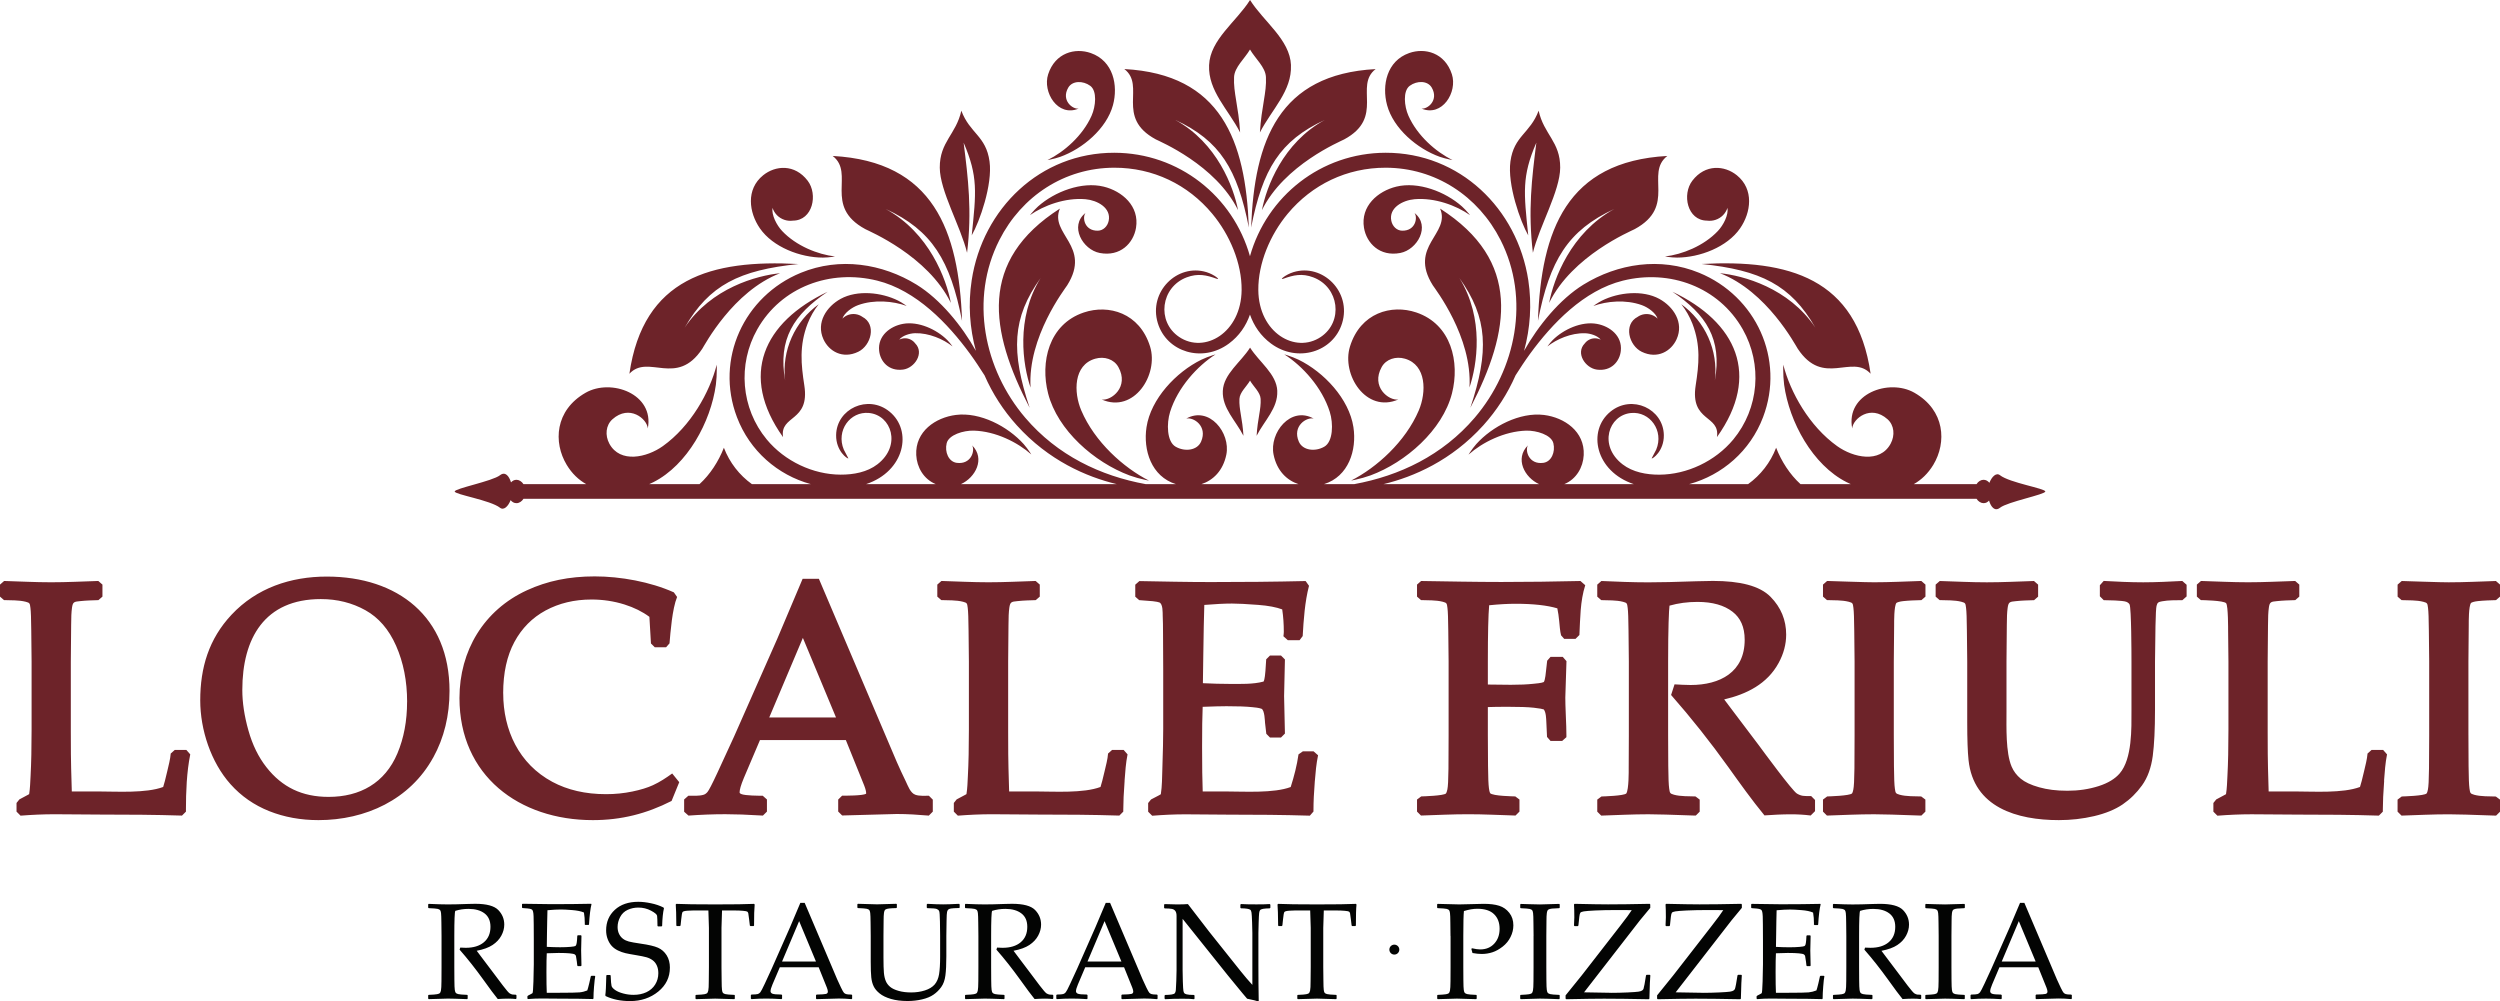
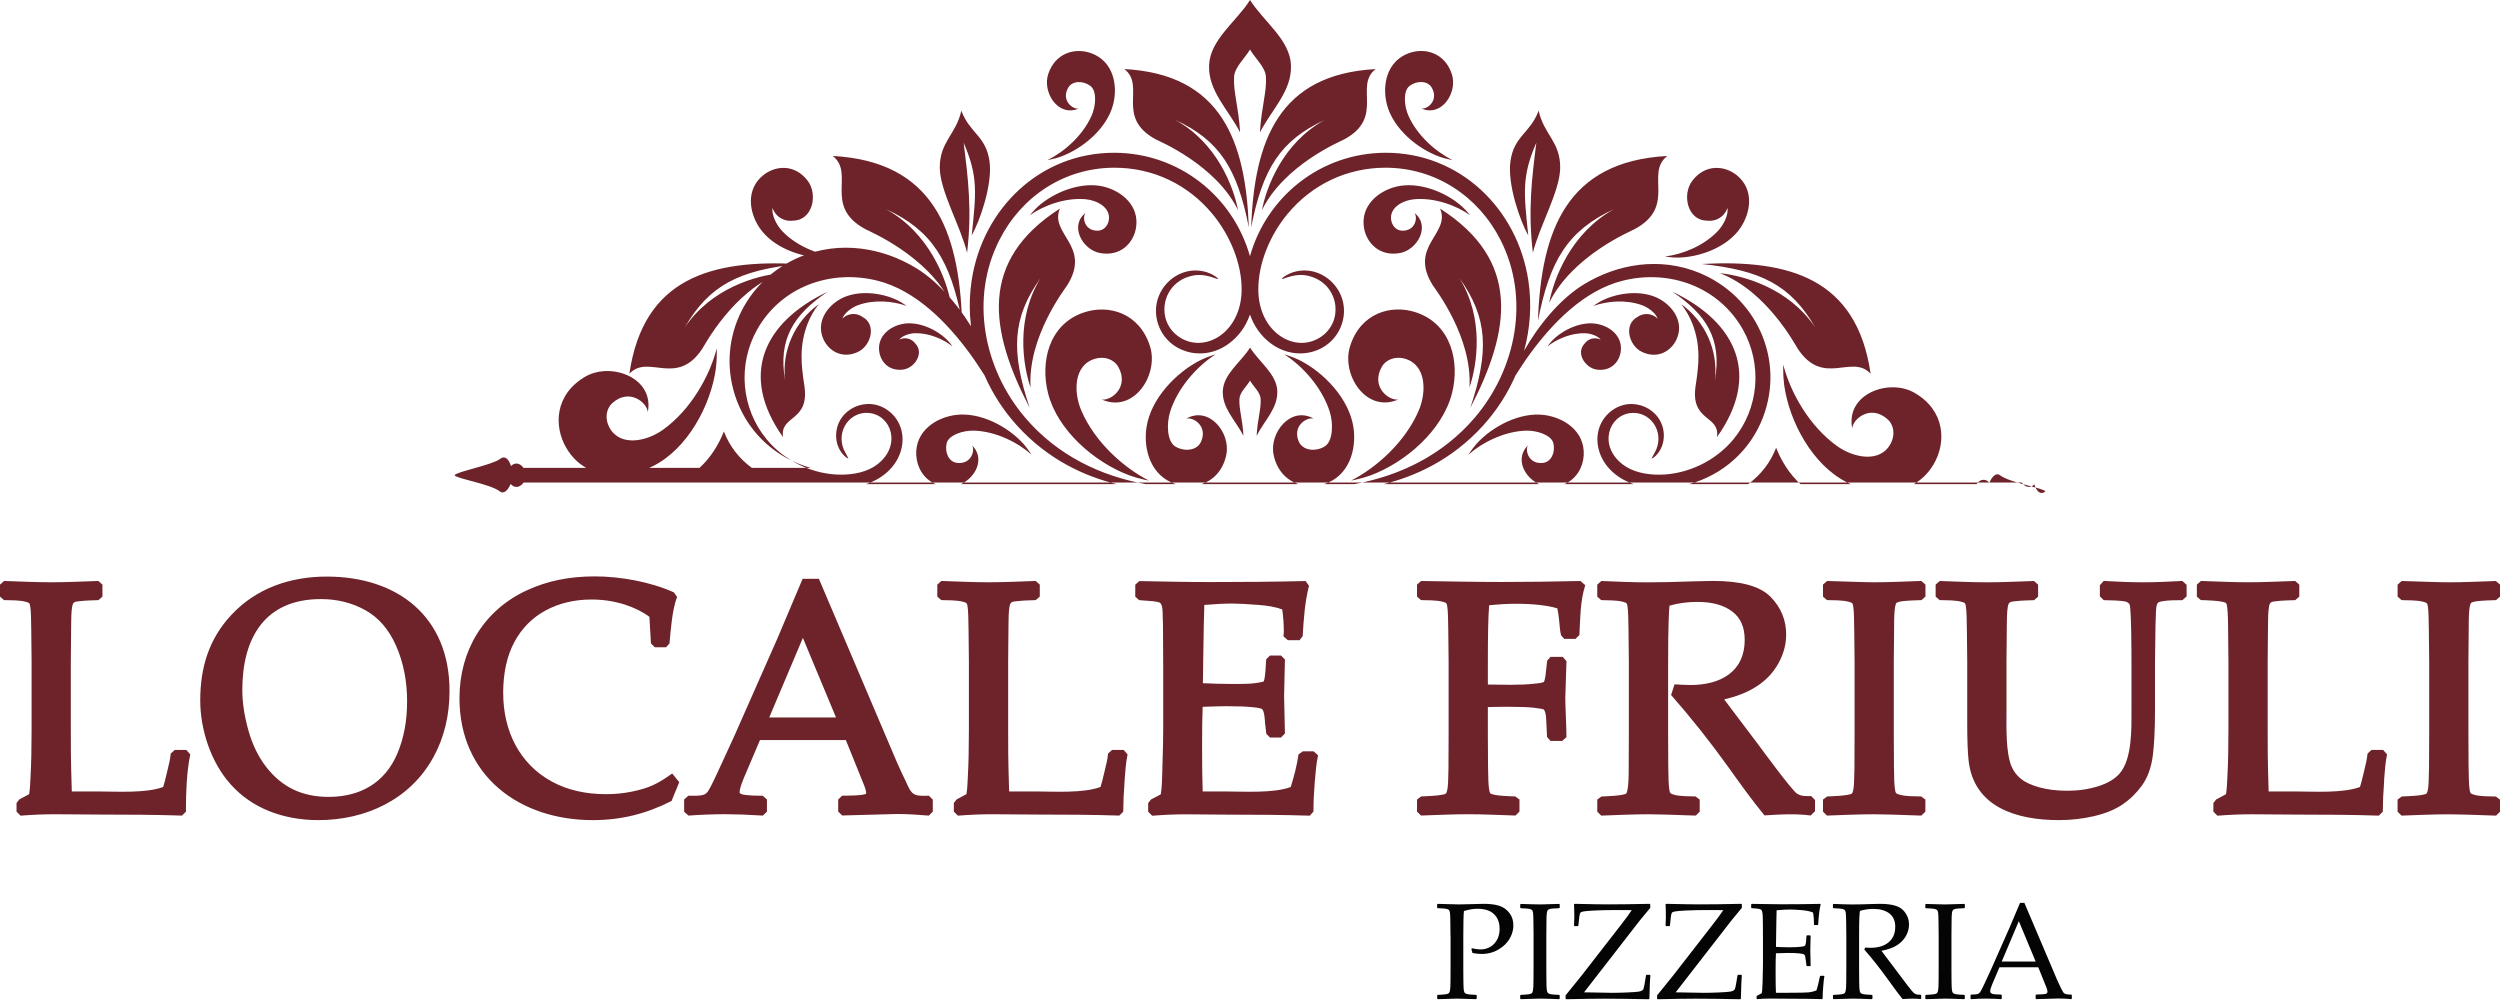
<svg xmlns="http://www.w3.org/2000/svg" id="Vrstva_1" data-name="Vrstva 1" viewBox="0 0 688.68 275.87">
  <defs>
    <style>
      .cls-1 {
        fill: #6d2329;
      }

      .cls-2 {
        fill: #030403;
      }
    </style>
  </defs>
  <path class="cls-1" d="M51.22,223.07c0-4.97.21-10.39,1.19-15.26l-1.08-1.23h-3.18l-1.12,1c-.12,1.58-.61,3.38-.95,4.86-.49,2.14-.87,3.57-1.13,4.35-4.71,1.77-12.85,1.24-17.45,1.24h-7.72l-.18-6.36c-.06-1.92-.09-5.29-.09-10.11v-19.32l.09-10.05c0-2.03.07-3.62.23-4.76.23-1.67.61-1.67,2.27-1.84,1.66-.18,3.33-.22,5.01-.27l1.11-.97v-3.31l-1.14-1c-4.29.14-8.68.36-12.99.36s-8.67-.23-12.95-.36l-1.14,1v3.31l1.1.96c1.82.07,4.15-.02,5.99.46,1.16.3,1.12.45,1.29,1.68.13.94.2,3.03.23,6.27l.09,8.52v18.75c0,4.99-.09,9.25-.28,12.79-.09,1.64-.13,3.36-.39,4.98l-.41.23c-.75.43-1.52.82-2.28,1.22l-.79.98v2.39l1.11,1.11c3.13-.24,6.25-.39,9.39-.39l12.77.09c7.43,0,14.88.04,22.31.28l1.09-1.09v-.51ZM112.14,193.34c0,5.28-.9,10-2.66,14.19-3.43,8.15-10.29,11.99-18.97,11.99-3.66,0-6.88-.68-9.67-2.02-2.8-1.34-5.29-3.38-7.47-6.18-2.18-2.78-3.83-6.15-4.94-10.11-1.13-4.01-1.68-7.72-1.68-11.14,0-14.25,6.14-25.04,21.63-25.04,4.53,0,8.62,1.03,12.3,3.08,3.6,2.01,6.42,5.23,8.43,9.78,2.02,4.58,3.04,9.72,3.04,15.46M119.35,208.67c3-5.45,4.48-11.57,4.48-18.35,0-20.41-14.25-31.49-33.81-31.49-9.96,0-19.32,3.13-26.24,10.51-6.26,6.68-8.62,14.58-8.62,23.6,0,8.07,2.93,17.02,8.34,23.08,2.94,3.3,6.51,5.77,10.67,7.43,4.15,1.65,8.68,2.47,13.57,2.47,12.93,0,25.2-5.62,31.6-17.25M138.61,190.98c0-5.65,1.05-10.34,3.09-14.13,2.05-3.8,4.91-6.68,8.59-8.68,3.71-2,7.92-3.02,12.66-3.02,3.14,0,6.16.46,9.05,1.36,2.69.85,4.98,1.99,6.89,3.41l.43,7.34,1.05,1.04h3.12l.94-1.07c.27-3.01.73-9.48,2.09-12.78l-.89-1.27c-6.48-2.91-14.72-4.4-21.8-4.4s-13.08,1.26-18.64,3.81c-11.92,5.46-18.62,16.69-18.62,29.7,0,21.39,16.44,33.63,36.74,33.63,7.8,0,14.75-1.75,21.69-5.28l2.11-5.17-1.94-2.4c-1.7,1.23-3.39,2.35-5.31,3.23-1.48.68-3.37,1.27-5.7,1.75-2.31.48-4.72.72-7.22.72-5.69,0-10.6-1.15-14.78-3.39-9.19-4.94-13.54-14.22-13.54-24.4M230.3,197.65h-18.4l9.27-21.93,9.13,21.93ZM255.84,224.7l1.12-1.12v-3.3l-1.07-1.07c-1.15-.02-2.62.12-3.72-.27-1.41-.49-2.06-2.49-2.62-3.63-.94-1.94-1.77-3.72-2.49-5.37l-2.49-5.85-18.99-44.65h-4.48c-2.32,5.53-4.66,11.06-7.01,16.58l-11.89,26.91-4.58,9.95c-1.49,3.22-2.38,4.89-2.73,5.29-.35.42-.71.65-1.06.76-1.27.39-2.92.26-4.22.28l-1.15,1.02v3.38l1.2,1.06c3.38-.24,6.75-.38,10.14-.38,2.8,0,6.07.12,9.8.35l.56.03,1.11-1.1v-3.34l-1.16-1.03c-.96,0-4.89,0-5.92-.47-.44-.2-.45-.35-.45-.49,0-.66.33-1.92,1.17-3.93l4.44-10.44h23.66l5.07,12.56c.38.99.52,1.66.52,2.07,0,.09-.01.14-.02.16-.94.55-5.73.52-6.61.53l-1.07,1.06v3.3l1.09,1.09c5.02-.12,10.04-.26,15.05-.41,2.93,0,5.86.19,8.78.44M309.79,215.03c.18-2.4.34-4.85.82-7.22l-1.08-1.23h-3.17l-1.12,1c-.11,1.58-.61,3.39-.95,4.86-.49,2.14-.87,3.57-1.13,4.35-4.71,1.77-12.85,1.24-17.45,1.24h-7.72l-.18-6.36c-.06-1.92-.09-5.29-.09-10.11v-19.32l.09-10.05c0-2.03.07-3.62.23-4.76.23-1.67.61-1.67,2.27-1.84,1.66-.18,3.34-.22,5.01-.27l1.11-.97v-3.31l-1.14-1c-4.29.14-8.68.36-13,.36s-8.67-.23-12.95-.36l-1.14,1v3.31l1.1.96c1.82.07,4.15-.02,5.99.46,1.16.3,1.12.45,1.29,1.68.13.94.2,3.03.23,6.27l.09,8.52v18.75c0,4.99-.09,9.25-.28,12.79-.09,1.64-.12,3.36-.39,4.98l-.41.23c-.75.43-1.52.82-2.29,1.22l-.78.98v2.39l1.11,1.11c3.13-.24,6.25-.39,9.39-.39l12.77.09c7.43,0,14.88.04,22.32.28l1.09-1.09v-.51c0-2.05.12-4.73.37-8.04M362.2,215.17c.19-2.39.4-4.77.89-7.11l-1.24-1.09h-2.95l-1.2.84c-.42,2.98-1.23,6.12-2.15,8.99-4.62,1.75-12.88,1.23-17.38,1.23h-6.86c-.11-2.87-.17-6.96-.17-12.27,0-4.88.05-8.57.16-11.05,2.88-.11,5.07-.17,6.56-.17,3.01,0,5.37.08,7.09.26.82.08,1.74.16,2.53.43.91.32.96,3.57,1,3.88l.35,3.03,1.01,1.02h3.04l1.08-1.09-.23-10.33c.09-3.36.17-6.72.23-10.08l-1.08-1.08h-3.04l-1.04,1.04-.21,3.18c-.04.44-.17,2.41-.52,2.95-2.86.78-6.36.65-9.26.65-2.3,0-4.78-.07-7.45-.2l.11-7.68.13-7.99.15-5.89c3.05-.25,5.59-.38,7.62-.38,1.61,0,4.02.12,7.23.37,2.81.21,5,.64,6.61,1.24.3,1.97.44,4.04.44,6.2,0,.4-.06.8-.11,1.2l1.22,1.09h3.23l.86-1.14c.26-4.52.59-9.41,1.74-13.85l-.93-1.31c-8.71.21-17.44.28-26.15.28-6.54,0-13.12-.15-19.65-.27l-1.13.99v3.31l1.08.95,3.73.29c.99.11,1.56.24,1.82.34,1.02.39.9,2.85.93,3.62.06,1.34.09,3.08.09,5.22l.05,9.92v16.04c0,2.56-.08,6.26-.24,11.13-.08,2.25-.06,4.67-.42,6.91l-.48.28c-.73.41-1.48.78-2.22,1.16l-.79.98v2.39l1.11,1.11c3.04-.24,6.08-.39,9.13-.39l11.89.09c7.47,0,14.94.05,22.41.28l1-1.14v-.47c0-2.19.12-4.82.37-7.9M435.08,174.95c.24-4.6.2-9.32,1.61-13.74l-1.32-1.16c-7.26.17-14.52.27-21.79.27s-14.76-.16-22.1-.27l-1.13.99v3.31l1.1.96c1.83.07,4.15-.02,5.99.46,1.16.3,1.12.46,1.29,1.68.13.94.2,3.03.23,6.27l.09,8.52v20.23l-.04,9.31c-.03,3.12-.14,4.96-.3,5.69-.19.85-.37,1.1-.39,1.11-.67.64-6.25.79-6.82.81l-1.15.86v3.32l1.09,1.09c4.3-.14,8.68-.36,13-.36s8.73.23,13.04.36l1.09-1.09v-3.32l-1.15-.86c-.43-.02-6.2-.09-6.93-.9-.2-.41-.26-.91-.33-1.35-.14-1.01-.22-3.06-.25-6.15l-.05-8.52v-7.69c1.38-.05,3.19-.08,5.41-.08,3.26,0,5.68.08,7.26.26,1.64.18,2.48.36,2.74.47.63.82.65,2.52.7,3.44l.19,4.13.96,1.1h3.22l1.16-1.03v-.56c0-1.33-.06-3.19-.17-5.61-.09-2.08-.13-3.66-.13-4.75l.32-10.03-1.04-1.18h-3.35l-.93,1.07-.31,2.75c-.02.2-.23,2.65-.62,3.12-.58.29-2.26.42-2.83.48-1.74.19-3.83.28-6.25.28-1.18,0-3.29-.02-6.33-.07v-6.35c0-7.66.12-12.82.36-15.49,2.75-.28,5.17-.41,7.28-.41,4.88,0,8.7.43,11.5,1.26.23,1.1.4,2.29.52,3.57.09.89.22,2.83.51,3.86l.86.98h3.12l1.05-1.05ZM498.81,224.63l1.18-1.18v-3.08l-1.07-1.08h-.51c-1.45,0-2.15.05-3.4-.68-1.29-.76-9.28-11.64-10.56-13.38l-6.21-8.22c-1.36-1.79-2.45-3.24-3.27-4.34,6.18-1.45,11.85-4.25,15-10.06,1.37-2.52,2.07-5.13,2.07-7.8,0-4-1.44-7.49-4.29-10.39-3-3.06-8.46-4.39-15.88-4.39-.94,0-2.46.03-4.54.09-5.58.2-10.01.3-13.29.3-4.3,0-8.61-.18-12.9-.37l-1.14,1v3.31l1.1.96c1.83.07,4.15-.02,5.99.46,1.16.3,1.12.45,1.29,1.68.13.94.2,3.03.23,6.27l.09,8.52v20.23l-.04,9.22c0,.68.06,5.75-.66,6.88-.73.66-6.2.8-6.85.83l-1.15.86v3.32l1.09,1.09c4.3-.14,8.68-.37,13-.37,1.16,0,2.76.03,4.82.09,5.01.18,7.59.26,7.73.26h.51l1.07-1.07v-3.32l-1.15-.87c-1.74-.07-4.14.02-5.92-.47-1.17-.33-1.15-.48-1.34-1.73-.14-.93-.22-3-.25-6.21l-.04-8.52v-20.24c0-9.32.22-14.16.38-15.39,2.41-.69,4.98-1.03,7.7-1.03,4.2,0,7.37.94,9.65,2.7,2.2,1.69,3.36,4.2,3.36,7.74,0,8.94-6.82,12.45-14.9,12.45-1.48,0-2.95-.1-4.42-.18l-.95,2.93c5.61,6.39,10.82,12.97,15.78,19.89,3.19,4.46,6.45,9.03,9.94,13.28,2.44-.17,4.88-.3,7.32-.3,1.83,0,3.62.1,5.43.33M529.31,224.65l1.08-1.07v-3.32l-1.15-.86c-1.74-.06-4.14.02-5.92-.47-1.17-.33-1.15-.48-1.34-1.73-.14-.93-.22-3-.25-6.21l-.04-8.52v-20.23l.09-10.05c0-.82-.04-5.23.63-6.1.24-.16.83-.39,1.88-.5,1.66-.18,3.34-.22,5.01-.27l1.11-.97v-3.31l-1.14-1c-4.29.14-8.68.36-13,.36-1.1,0-3.43-.05-7-.17l-5.95-.19-1.14,1v3.31l1.1.96c1.83.07,4.15-.02,5.99.46,1.16.3,1.12.45,1.29,1.68.13.94.2,3.03.23,6.27l.09,8.52v20.23l-.04,9.22c-.03,3.15-.14,5.03-.3,5.79-.07.35-.16.78-.36,1.09-.73.66-6.2.8-6.85.83l-1.15.86v3.32l1.09,1.09c4.3-.14,8.68-.36,13-.36,1.16,0,2.76.03,4.82.09,5.01.18,7.59.26,7.73.26h.51ZM601.2,165.32l1.15-1.02v-3.21l-1.19-1.05c-3.57.18-7.18.37-10.76.37s-7.27-.18-10.89-.38l-1.06,1.19v3.04l1.07,1.07c.93.02,5.24.05,6.24.46.52.22.76.48.88.73.49,1.07.52,13.63.52,15.72v13.47c0,4.89.23,13.3-3.24,17.34-1.27,1.47-3.17,2.66-5.8,3.5-2.65.85-5.52,1.28-8.61,1.28s-5.54-.33-7.8-.96c-2.3-.64-3.95-1.45-5.05-2.36-1.14-.94-1.97-2.05-2.52-3.34-1.65-3.87-1.41-11-1.41-15.02v-13.9l.09-10.05c0-2.03.07-3.62.23-4.76.23-1.67.61-1.67,2.27-1.84,1.66-.18,3.34-.22,5.01-.27l1.11-.97v-3.31l-1.14-1c-4.29.14-8.68.36-13,.36s-8.67-.23-12.95-.36l-1.14.99v3.31l1.1.96c1.82.07,4.15-.02,5.99.46,1.16.3,1.12.45,1.29,1.68.13.94.2,3.03.23,6.27l.09,8.52v16.78c0,4.63.12,8.08.36,10.34,1.36,13.08,13.39,16.56,24.88,16.56,3.36,0,6.6-.37,9.72-1.1,3.13-.74,5.77-1.81,7.87-3.24,2.06-1.41,3.84-3.16,5.33-5.24,1.56-2.17,2.52-4.89,2.95-8.1.41-3.1.62-7.34.62-12.71v-13.29l.13-9.82c.06-3.24.17-4.99.29-5.5.23-.98.54-1.09,1.53-1.28,1.79-.34,3.81-.28,5.6-.31M656.74,215.03c.18-2.4.35-4.85.82-7.22l-1.08-1.23h-3.17l-1.12,1c-.12,1.58-.61,3.38-.95,4.86-.49,2.14-.87,3.57-1.13,4.35-4.7,1.77-12.84,1.24-17.44,1.24h-7.72l-.18-6.36c-.06-1.92-.09-5.29-.09-10.11v-19.32l.09-10.05c0-2.03.07-3.62.23-4.76.22-1.67.61-1.67,2.27-1.84,1.66-.18,3.34-.22,5.01-.27l1.11-.97v-3.31l-1.14-1c-4.29.14-8.68.36-12.99.36s-8.67-.23-12.95-.36l-1.14,1v3.31l1.1.96c.37.01,6.3.1,6.96.86.59.68.55,7.36.55,7.56l.09,8.52v18.75c0,4.99-.09,9.25-.28,12.79-.09,1.64-.12,3.36-.39,4.98l-.41.23c-.75.43-1.52.82-2.28,1.22l-.79.98v2.39l1.11,1.11c3.13-.24,6.25-.39,9.39-.39l12.77.09c7.44,0,14.88.04,22.32.28l1.09-1.09v-.51c0-2.05.12-4.73.37-8.04M679.98,202.47v-20.23l.09-10.05c0-.81-.04-5.23.63-6.1.24-.16.83-.39,1.87-.5,1.66-.18,3.34-.22,5.01-.27l1.11-.97v-3.31l-1.14-.99c-4.29.14-8.68.36-12.99.36-1.1,0-3.43-.05-7-.17l-5.95-.19-1.14,1v3.31l1.1.96c1.83.07,4.15-.02,5.99.46,1.16.3,1.12.45,1.29,1.68.13.94.2,3.03.23,6.27l.09,8.52v20.23l-.05,9.22c-.03,3.15-.14,5.03-.3,5.79-.07.35-.16.78-.36,1.09-.72.66-6.21.8-6.85.83l-1.15.86v3.32l1.09,1.09c4.3-.14,8.68-.36,13-.36,1.16,0,2.76.03,4.82.09,5.01.18,7.58.26,7.73.26h.51l1.08-1.07v-3.32l-1.16-.86c-1.74-.06-4.14.02-5.92-.47-1.17-.33-1.15-.48-1.34-1.73-.14-.93-.22-3-.25-6.21l-.04-8.52Z" />
-   <path class="cls-1" d="M347.62,57.91c1.22-6.34,5.73-18.55,17.3-24.86-12.31,5.67-17.12,13.58-20.27,29.63.87-23.97,7.67-42.22,34.3-43.65-6.03,4.65,2.59,13.3-8.66,19.37-1.01.55-16.53,7-22.68,19.52M355.62,17.95c.3,7.12-5.3,12.2-8.55,18.54.44-7.21,1.89-10.97,1.66-15.27-.14-2.73-2.91-5.04-4.39-7.58-1.48,2.54-4.25,4.85-4.39,7.58-.22,4.29,1.23,8.05,1.67,15.27-3.25-6.34-8.85-11.42-8.55-18.54.29-7.06,7.52-11.97,11.28-17.95,3.76,5.98,10.99,10.89,11.28,17.95M341.06,57.91c-6.14-12.52-21.66-18.97-22.68-19.52-11.25-6.08-2.62-14.72-8.66-19.37,26.63,1.43,33.43,19.68,34.3,43.65-3.15-16.05-7.95-23.95-20.27-29.63,11.57,6.31,16.08,18.53,17.3,24.86M400.11,44.08c-.25-.04-.49-.09-.73-.14-.92-.19-1.83-.43-2.72-.73-6.23-2.21-12.81-7.77-14.56-14.25-1.48-5.46-.09-12.17,6.09-14.35,4.35-1.53,9.83-.09,11.76,5.84,1.6,4.92-2.65,11.85-8.38,9.46,1.69.23,4.84-2.3,2.84-5.77-1.13-1.95-4.05-1.98-6.06-.51-1.94,1.42-1.52,5.65-.37,8.24,2.44,5.51,7.59,9.99,12.12,12.2M421,64.86c-2.19-3.81-5.79-14.02-4.92-20.38.97-7.09,5.42-7.69,7.77-13.99,1.44,6.56,5.98,8.54,5.94,15.69-.03,6.42-5.74,16.16-7.52,23.45-1.39-11.55-.29-20.55.95-30.33-4.03,9.3-3.47,13.72-2.23,25.56M426.74,83.44c1.26-6.59,5.94-19.3,17.97-25.88-12.8,5.91-17.8,14.14-21.05,30.83.88-24.93,7.95-43.92,35.64-45.43-6.28,4.84,2.7,13.83-8.99,20.16-1.06.57-17.19,7.29-23.57,20.32M470.25,60.78c-5.49-.04-6.94-7.25-4.05-11.01,3.57-4.65,8.88-4.21,12.25-1.49,4.79,3.87,3.92,10.25.9,14.62-3.58,5.19-11.16,8.05-17.37,8.06-.88-.01-1.76-.08-2.63-.2-.23-.03-.46-.07-.69-.11,4.71-.54,10.67-2.89,14.56-7.01,1.53-1.62,2.97-4.41,2.65-6.38-.5,1.52-1.68,2.78-3.32,3.31-.77.25-1.56.31-2.31.21M473.75,75.25c6.42.65,18.99,4.03,26.32,14.99-6.76-11.75-15.07-15.83-31.33-17.52,23.95-1.29,42.74,3.84,46.56,30.23-5.18-5.59-13.01,3.78-20.07-6.88-.64-.96-8.46-15.84-21.48-20.83M288.58,44.08c4.53-2.21,9.68-6.69,12.12-12.2,1.15-2.59,1.57-6.83-.37-8.24-2.01-1.47-4.93-1.44-6.06.51-2,3.46,1.15,5.99,2.85,5.77-5.73,2.4-9.98-4.54-8.38-9.46,1.93-5.93,7.42-7.37,11.76-5.84,6.18,2.18,7.57,8.89,6.09,14.35-1.76,6.47-8.34,12.03-14.57,14.25-.89.3-1.79.54-2.71.73-.24.05-.49.09-.73.14M267.68,64.86c1.23-11.84,1.79-16.26-2.23-25.56,1.24,9.78,2.34,18.77.95,30.33-1.78-7.29-7.49-17.03-7.52-23.45-.03-7.15,4.5-9.13,5.94-15.69,2.35,6.29,6.8,6.9,7.77,13.99.87,6.36-2.73,16.57-4.92,20.38M261.94,83.44c-6.38-13.02-22.52-19.75-23.57-20.32-11.7-6.33-2.72-15.31-8.99-20.16,27.69,1.51,34.76,20.49,35.64,45.43-3.26-16.69-8.25-24.92-21.05-30.83,12.03,6.58,16.71,19.28,17.97,25.88M218.43,60.78c-.75.1-1.54.05-2.31-.21-1.63-.53-2.82-1.8-3.31-3.31-.31,1.96,1.12,4.76,2.65,6.38,3.89,4.12,9.86,6.47,14.56,7.01-.23.04-.46.08-.69.11-.88.12-1.75.19-2.63.2-6.21,0-13.78-2.87-17.37-8.06-3.02-4.37-3.9-10.75.9-14.62,3.37-2.72,8.68-3.16,12.25,1.49,2.89,3.76,1.43,10.97-4.05,11.01M436.57,94.59c.31-.41.71-.76,1.2-1.01,1.04-.53,2.21-.49,3.18,0-.79-1.09-2.83-1.74-4.33-1.78-3.84-.11-7.83,1.64-10.35,3.64l.28-.38c.36-.48.75-.93,1.16-1.36,2.98-2.98,7.98-5.25,12.19-4.48,3.55.64,7.03,3.28,6.59,7.43-.31,2.92-2.64,5.69-6.58,5.17-3.19-.42-5.96-4.57-3.35-7.22M451.16,87.26c.52-.35,1.12-.6,1.78-.7,1.4-.21,2.75.28,3.68,1.22-.5-1.57-2.6-3.1-4.33-3.72-4.4-1.6-9.68-1.12-13.36.23l.47-.34c.6-.41,1.22-.79,1.87-1.13,4.59-2.3,11.24-2.99,15.82-.49,3.85,2.11,6.87,6.49,4.76,11.13-1.48,3.26-5.24,5.56-9.6,3.45-3.53-1.71-5.13-7.57-1.09-9.64M463.12,83.79c6.58,4.71,10.26,12.73,9.28,20.99,2.03-11.37-2.38-18.16-11.71-24.42,17.66,8.38,24.45,23,12.28,40.05.93-6.18-7.43-4.1-5.86-14.23.9-5.8,1.43-10.94-.9-17.02-.76-1.91-1.77-3.75-3.09-5.38M351.85,107.71c.2,4.74-3.53,8.12-5.69,12.34.29-4.8,1.26-7.3,1.11-10.16-.09-1.82-1.94-3.35-2.92-5.04-.99,1.69-2.83,3.22-2.92,5.04-.15,2.86.82,5.36,1.11,10.16-2.16-4.22-5.89-7.6-5.69-12.34.19-4.7,5-7.96,7.51-11.95,2.5,3.98,7.31,7.25,7.5,11.95M372.16,132.4c7.03-3.56,14.99-10.68,18.68-19.35,2.13-5.01,2.14-12.52-3.82-14.24-2.52-.73-5.19.12-6.4,2.29-3.05,5.46,1.94,9.34,4.58,8.95-8.9,3.87-15.71-6.87-13.32-14.59,2.88-9.32,11.43-11.69,18.26-9.39,9.71,3.27,12.03,13.73,9.84,22.29-2.6,10.16-12.76,19.01-22.44,22.6-1.38.49-2.79.89-4.23,1.2-.38.08-.76.16-1.14.23M404.8,106.74c.83-13.92-9.49-27.18-10.11-28.16-6.79-10.83,4.98-14.1,2.02-21.12,22.46,14.38,19.38,33.61,8.32,54.89,5.17-15.51,4.89-24.76-3.02-35.77,6.96,11.2,4.85,24.05,2.79,30.16M404.96,59.27c-3.82-2.69-9.75-4.87-15.31-4.39-3.21.28-7.14,2.36-6.38,5.96.32,1.52,1.51,2.68,2.98,2.71,3.7.08,4.34-3.61,3.41-4.88,4.5,3.58.78,10.12-3.93,11.02-5.67,1.08-9.29-2.73-9.99-6.93-.99-5.99,3.83-10.11,8.92-11.35,6.04-1.47,13.49,1.39,18.06,5.45.64.58,1.24,1.21,1.8,1.88l.44.53ZM316.52,132.4c-.38-.07-.76-.15-1.14-.23-1.43-.31-2.85-.71-4.22-1.2-9.68-3.6-19.85-12.44-22.44-22.6-2.19-8.56.13-19.03,9.84-22.29,6.83-2.3,15.37.08,18.26,9.39,2.4,7.73-4.42,18.47-13.32,14.59,2.64.39,7.63-3.49,4.58-8.95-1.21-2.18-3.88-3.02-6.4-2.29-5.97,1.72-5.96,9.22-3.82,14.24,3.69,8.67,11.65,15.79,18.68,19.35M283.88,106.74c-2.07-6.11-4.16-18.96,2.79-30.16-7.91,11.01-8.2,20.26-3.02,35.77-11.07-21.28-14.14-40.51,8.32-54.89-2.96,7.03,8.81,10.29,2.02,21.12-.61.98-10.93,14.24-10.1,28.16M283.72,59.27l.44-.53c.56-.66,1.16-1.29,1.8-1.88,4.58-4.06,12.02-6.92,18.06-5.45,5.09,1.24,9.91,5.36,8.92,11.35-.7,4.21-4.31,8.01-9.99,6.93-4.7-.9-8.43-7.45-3.93-11.02-.94,1.27-.29,4.96,3.41,4.88,1.47-.03,2.66-1.19,2.98-2.71.76-3.6-3.17-5.68-6.38-5.96-5.56-.48-11.49,1.7-15.31,4.39M252.11,94.59c2.61,2.65-.16,6.81-3.35,7.22-3.95.51-6.27-2.25-6.58-5.17-.44-4.15,3.05-6.79,6.59-7.43,4.21-.76,9.21,1.5,12.19,4.48.41.43.8.88,1.16,1.36l.28.38c-2.52-2-6.5-3.74-10.34-3.64-1.51.04-3.54.69-4.34,1.78.97-.49,2.14-.53,3.18,0,.49.25.89.6,1.2,1.01M237.52,87.26c4.04,2.07,2.44,7.93-1.09,9.64-4.36,2.11-8.12-.19-9.6-3.45-2.1-4.63.91-9.02,4.76-11.13,4.57-2.5,11.23-1.8,15.82.49.65.34,1.27.71,1.87,1.13l.47.34c-3.68-1.35-8.96-1.83-13.36-.23-1.73.63-3.83,2.16-4.33,3.72.93-.94,2.28-1.43,3.68-1.22.66.1,1.26.35,1.78.7M225.56,83.79c-1.33,1.63-2.34,3.47-3.09,5.38-2.33,6.08-1.79,11.22-.9,17.02,1.57,10.12-6.8,8.05-5.86,14.23-12.16-17.05-5.38-31.67,12.28-40.05-9.33,6.25-13.73,13.05-11.71,24.42-.98-8.25,2.7-16.28,9.28-20.99M353.81,97.62c.28.08.56.17.84.26,1.05.34,2.08.75,3.07,1.21,6.98,3.41,13.92,10.78,15.11,18.58.96,6.3-1.31,13.59-8.12,15.7h8.32c12.49-2.28,24.35-7.94,33.2-18.29,11.38-13.33,15.35-32.75,7.14-48.95-6.15-12.13-17.99-19.91-31.65-19.93-10.71-.01-20.29,4.63-27,12.68-4.84,5.81-8.15,13.65-8.09,21.02.1,11.77,10.21,17.63,17.21,12.92,6.28-4.23,5.07-13.72-2.08-16.42-3.11-1.18-5.49-.61-8.2.37-1.33.48.58-1.14,2.76-1.81,8.03-2.45,16.04,5.42,13.4,14.04-2.44,7.99-12.31,11.03-19.59,5.64-2.84-2.1-4.71-4.88-5.8-7.98-1.09,3.1-2.96,5.88-5.8,7.98-7.28,5.4-17.15,2.35-19.59-5.64-2.63-8.62,5.37-16.49,13.4-14.04,2.18.67,4.09,2.29,2.76,1.81-2.71-.98-5.1-1.54-8.2-.37-7.14,2.7-8.36,12.19-2.08,16.42,6.99,4.71,17.1-1.15,17.21-12.92.07-7.37-3.25-15.21-8.09-21.02-6.71-8.06-16.29-12.7-27-12.68-13.66.02-25.5,7.79-31.65,19.93-8.22,16.2-4.24,35.62,7.14,48.95,8.84,10.36,20.71,16.02,33.2,18.29h8.32c-6.81-2.1-9.08-9.4-8.12-15.7,1.19-7.79,8.13-15.16,15.11-18.58.99-.47,2.02-.87,3.07-1.21.28-.09.56-.17.84-.26-4.99,3.19-10.42,9.1-12.53,15.86-.99,3.18-.92,8.18,1.54,9.58,2.54,1.45,5.94,1.03,7-1.4,1.88-4.31-2.14-6.84-4.09-6.35,6.37-3.56,12.26,3.96,11.05,9.92-.91,4.47-3.66,7.09-6.88,8.14h26.77c-3.22-1.05-5.97-3.67-6.88-8.14-1.21-5.96,4.68-13.48,11.05-9.92-1.95-.49-5.96,2.05-4.09,6.35,1.06,2.43,4.46,2.85,7,1.4,2.46-1.39,2.53-6.4,1.53-9.58-2.11-6.76-7.53-12.67-12.53-15.86M404.55,125.21c.13-.21.27-.42.4-.62.52-.78,1.09-1.52,1.7-2.23,4.4-4.91,12.03-8.88,18.68-8.05,5.6.7,11.27,4.53,10.94,11.06-.17,3.33-2.01,6.62-5.37,8h19.18c-10.62-3.52-12.9-14.72-6.44-19.98,5.92-4.82,14.59-.76,14.7,6.47.07,4.39-3.15,6.65-3.36,6.41l1.26-2.41c2.18-5.23-1.75-10.58-6.93-10.09-6.2.58-9.05,8.96-2.34,14.14,2.8,2.16,6.58,2.87,10.16,2.85,7.58-.04,15.37-3.7,20.34-9.69,7.1-8.58,8.07-20.7,2.61-30.35-6.64-11.73-20.16-16.6-33.02-13.41-10.78,2.67-19.53,11.88-25.57,20.14-1.63,2.24-2.78,4.06-3.58,5.3l-.42.65c-2.19,5.02-5.2,9.68-8.87,13.76-8.77,9.71-19.23,14.22-27.52,16.21h42.89c-4.02-1.82-6.77-7.01-3.1-10.68-.85,1.48.29,5.35,4.25,4.81,2.23-.3,3.36-2.98,2.77-5.4-.57-2.33-4.65-3.54-7.47-3.47-6.02.17-12.1,3.23-15.86,6.57M268.83,96.65c-1.7-6.23-2.17-12.82-1.16-19.42,3.02-19.82,18.91-35.18,39.29-35.15,17.8.03,32.72,11.98,37.37,28.5,4.65-16.52,19.58-28.47,37.38-28.5,20.38-.03,36.27,15.33,39.3,35.15,1,6.59.53,13.19-1.17,19.42,3.87-6.91,9.84-14.23,16.35-18.24,9.44-5.81,21.16-7.66,31.88-3.26,15.66,6.43,23.68,23.77,17.6,39.78-3.53,9.3-11.23,15.94-20.34,18.43h16.23c3.41-2.46,6.13-5.89,7.71-10.02,1.48,3.77,3.77,7.35,6.71,10.02h13.85c-.39-.17-.77-.35-1.15-.54-9.36-4.74-15.79-16.58-17.2-26.81-.18-1.45-.26-2.92-.26-4.38,0-.39.01-.78.02-1.17,1.95,7.64,7.17,16.95,14.84,22.43,4.43,3.17,11.76,4.81,14.73-.65,1.25-2.3,1.01-5.09-.85-6.75-4.67-4.16-9.54-.14-9.73,2.53-1.85-9.52,10.11-13.85,17.13-9.83,8.47,4.84,8.93,13.69,5.21,19.86-1.45,2.39-3.3,4.14-5.38,5.32h17.29c.45-.73,1.2-1.2,1.9-1.2s1.2.31,1.64.83c.66-1.67,1.87-2.91,2.92-2.09,2.66,2.09,12.48,3.64,12.48,4.48s-10.38,2.83-12.48,4.48c-1.43,1.12-2.49-.22-3.02-1.97-.42.45-.86.71-1.53.71s-1.46-.47-1.9-1.2H144.2c-.45.73-1.2,1.2-1.9,1.2s-1.2-.31-1.64-.83c-.65,1.67-1.86,2.91-2.92,2.09-2.65-2.09-12.48-3.64-12.48-4.48s10.38-2.83,12.48-4.48c1.43-1.12,2.5.22,3.03,1.97.42-.44.86-.71,1.53-.71s1.45.47,1.9,1.2h17.29c-2.09-1.18-3.94-2.92-5.38-5.32-3.72-6.17-3.26-15.02,5.21-19.86,7.02-4.02,18.98.31,17.13,9.83-.19-2.66-5.06-6.69-9.73-2.53-1.86,1.66-2.1,4.44-.85,6.75,2.97,5.45,10.3,3.81,14.73.65,7.67-5.48,12.89-14.79,14.84-22.43.02.39.02.78.02,1.17,0,1.47-.08,2.93-.26,4.38-1.41,10.23-7.84,22.07-17.2,26.81-.38.19-.76.37-1.15.54h13.85c2.93-2.66,5.23-6.25,6.71-10.02,1.58,4.12,4.29,7.56,7.71,10.02h16.23c-9.11-2.49-16.81-9.14-20.34-18.43-6.08-16.01,1.94-33.35,17.6-39.78,10.72-4.4,22.44-2.55,31.88,3.26,6.51,4.01,12.48,11.32,16.34,18.24M307.61,133.36c-8.29-1.99-18.76-6.5-27.52-16.21-3.68-4.07-6.69-8.74-8.88-13.76l-.43-.65c-.8-1.24-1.95-3.07-3.58-5.3-6.04-8.26-14.79-17.47-25.57-20.14-12.86-3.19-26.38,1.68-33.02,13.41-5.46,9.65-4.49,21.77,2.61,30.35,4.97,6,12.76,9.66,20.33,9.69,3.58.02,7.37-.69,10.16-2.85,6.71-5.18,3.86-13.56-2.34-14.14-5.19-.49-9.11,4.86-6.93,10.09l1.26,2.41c-.22.24-3.44-2.02-3.37-6.41.11-7.24,8.78-11.29,14.7-6.47,6.46,5.26,4.18,16.46-6.44,19.98h19.18c-3.36-1.38-5.2-4.67-5.37-8-.33-6.53,5.34-10.36,10.94-11.06,6.65-.83,14.27,3.14,18.67,8.05.61.71,1.18,1.45,1.7,2.23.14.21.27.41.4.62-3.76-3.34-9.84-6.41-15.86-6.57-2.83-.08-6.9,1.14-7.47,3.47-.59,2.41.54,5.1,2.77,5.4,3.96.53,5.1-3.33,4.25-4.81,3.67,3.66.91,8.86-3.1,10.68h42.89ZM214.93,75.25c-13.02,4.99-20.84,19.87-21.48,20.83-7.06,10.66-14.89,1.29-20.07,6.88,3.83-26.39,22.61-31.52,46.56-30.23-16.26,1.69-24.57,5.77-31.33,17.52,7.33-10.96,19.9-14.35,26.32-14.99" />
+   <path class="cls-1" d="M347.62,57.91c1.22-6.34,5.73-18.55,17.3-24.86-12.31,5.67-17.12,13.58-20.27,29.63.87-23.97,7.67-42.22,34.3-43.65-6.03,4.65,2.59,13.3-8.66,19.37-1.01.55-16.53,7-22.68,19.52M355.62,17.95c.3,7.12-5.3,12.2-8.55,18.54.44-7.21,1.89-10.97,1.66-15.27-.14-2.73-2.91-5.04-4.39-7.58-1.48,2.54-4.25,4.85-4.39,7.58-.22,4.29,1.23,8.05,1.67,15.27-3.25-6.34-8.85-11.42-8.55-18.54.29-7.06,7.52-11.97,11.28-17.95,3.76,5.98,10.99,10.89,11.28,17.95M341.06,57.91c-6.14-12.52-21.66-18.97-22.68-19.52-11.25-6.08-2.62-14.72-8.66-19.37,26.63,1.43,33.43,19.68,34.3,43.65-3.15-16.05-7.95-23.95-20.27-29.63,11.57,6.31,16.08,18.53,17.3,24.86M400.11,44.08c-.25-.04-.49-.09-.73-.14-.92-.19-1.83-.43-2.72-.73-6.23-2.21-12.81-7.77-14.56-14.25-1.48-5.46-.09-12.17,6.09-14.35,4.35-1.53,9.83-.09,11.76,5.84,1.6,4.92-2.65,11.85-8.38,9.46,1.69.23,4.84-2.3,2.84-5.77-1.13-1.95-4.05-1.98-6.06-.51-1.94,1.42-1.52,5.65-.37,8.24,2.44,5.51,7.59,9.99,12.12,12.2M421,64.86c-2.19-3.81-5.79-14.02-4.92-20.38.97-7.09,5.42-7.69,7.77-13.99,1.44,6.56,5.98,8.54,5.94,15.69-.03,6.42-5.74,16.16-7.52,23.45-1.39-11.55-.29-20.55.95-30.33-4.03,9.3-3.47,13.72-2.23,25.56M426.74,83.44c1.26-6.59,5.94-19.3,17.97-25.88-12.8,5.91-17.8,14.14-21.05,30.83.88-24.93,7.95-43.92,35.64-45.43-6.28,4.84,2.7,13.83-8.99,20.16-1.06.57-17.19,7.29-23.57,20.32M470.25,60.78c-5.49-.04-6.94-7.25-4.05-11.01,3.57-4.65,8.88-4.21,12.25-1.49,4.79,3.87,3.92,10.25.9,14.62-3.58,5.19-11.16,8.05-17.37,8.06-.88-.01-1.76-.08-2.63-.2-.23-.03-.46-.07-.69-.11,4.71-.54,10.67-2.89,14.56-7.01,1.53-1.62,2.97-4.41,2.65-6.38-.5,1.52-1.68,2.78-3.32,3.31-.77.25-1.56.31-2.31.21M473.75,75.25c6.42.65,18.99,4.03,26.32,14.99-6.76-11.75-15.07-15.83-31.33-17.52,23.95-1.29,42.74,3.84,46.56,30.23-5.18-5.59-13.01,3.78-20.07-6.88-.64-.96-8.46-15.84-21.48-20.83M288.58,44.08c4.53-2.21,9.68-6.69,12.12-12.2,1.15-2.59,1.57-6.83-.37-8.24-2.01-1.47-4.93-1.44-6.06.51-2,3.46,1.15,5.99,2.85,5.77-5.73,2.4-9.98-4.54-8.38-9.46,1.93-5.93,7.42-7.37,11.76-5.84,6.18,2.18,7.57,8.89,6.09,14.35-1.76,6.47-8.34,12.03-14.57,14.25-.89.3-1.79.54-2.71.73-.24.05-.49.09-.73.14M267.68,64.86c1.23-11.84,1.79-16.26-2.23-25.56,1.24,9.78,2.34,18.77.95,30.33-1.78-7.29-7.49-17.03-7.52-23.45-.03-7.15,4.5-9.13,5.94-15.69,2.35,6.29,6.8,6.9,7.77,13.99.87,6.36-2.73,16.57-4.92,20.38M261.94,83.44c-6.38-13.02-22.52-19.75-23.57-20.32-11.7-6.33-2.72-15.31-8.99-20.16,27.69,1.51,34.76,20.49,35.64,45.43-3.26-16.69-8.25-24.92-21.05-30.83,12.03,6.58,16.71,19.28,17.97,25.88M218.43,60.78c-.75.1-1.54.05-2.31-.21-1.63-.53-2.82-1.8-3.31-3.31-.31,1.96,1.12,4.76,2.65,6.38,3.89,4.12,9.86,6.47,14.56,7.01-.23.04-.46.08-.69.11-.88.12-1.75.19-2.63.2-6.21,0-13.78-2.87-17.37-8.06-3.02-4.37-3.9-10.75.9-14.62,3.37-2.72,8.68-3.16,12.25,1.49,2.89,3.76,1.43,10.97-4.05,11.01M436.57,94.59c.31-.41.71-.76,1.2-1.01,1.04-.53,2.21-.49,3.18,0-.79-1.09-2.83-1.74-4.33-1.78-3.84-.11-7.83,1.64-10.35,3.64l.28-.38c.36-.48.75-.93,1.16-1.36,2.98-2.98,7.98-5.25,12.19-4.48,3.55.64,7.03,3.28,6.59,7.43-.31,2.92-2.64,5.69-6.58,5.17-3.19-.42-5.96-4.57-3.35-7.22M451.16,87.26c.52-.35,1.12-.6,1.78-.7,1.4-.21,2.75.28,3.68,1.22-.5-1.57-2.6-3.1-4.33-3.72-4.4-1.6-9.68-1.12-13.36.23l.47-.34c.6-.41,1.22-.79,1.87-1.13,4.59-2.3,11.24-2.99,15.82-.49,3.85,2.11,6.87,6.49,4.76,11.13-1.48,3.26-5.24,5.56-9.6,3.45-3.53-1.71-5.13-7.57-1.09-9.64M463.12,83.79c6.58,4.71,10.26,12.73,9.28,20.99,2.03-11.37-2.38-18.16-11.71-24.42,17.66,8.38,24.45,23,12.28,40.05.93-6.18-7.43-4.1-5.86-14.23.9-5.8,1.43-10.94-.9-17.02-.76-1.91-1.77-3.75-3.09-5.38M351.85,107.71c.2,4.74-3.53,8.12-5.69,12.34.29-4.8,1.26-7.3,1.11-10.16-.09-1.82-1.94-3.35-2.92-5.04-.99,1.69-2.83,3.22-2.92,5.04-.15,2.86.82,5.36,1.11,10.16-2.16-4.22-5.89-7.6-5.69-12.34.19-4.7,5-7.96,7.51-11.95,2.5,3.98,7.31,7.25,7.5,11.95M372.16,132.4c7.03-3.56,14.99-10.68,18.68-19.35,2.13-5.01,2.14-12.52-3.82-14.24-2.52-.73-5.19.12-6.4,2.29-3.05,5.46,1.94,9.34,4.58,8.95-8.9,3.87-15.71-6.87-13.32-14.59,2.88-9.32,11.43-11.69,18.26-9.39,9.71,3.27,12.03,13.73,9.84,22.29-2.6,10.16-12.76,19.01-22.44,22.6-1.38.49-2.79.89-4.23,1.2-.38.08-.76.16-1.14.23M404.8,106.74c.83-13.92-9.49-27.18-10.11-28.16-6.79-10.83,4.98-14.1,2.02-21.12,22.46,14.38,19.38,33.61,8.32,54.89,5.17-15.51,4.89-24.76-3.02-35.77,6.96,11.2,4.85,24.05,2.79,30.16M404.96,59.27c-3.82-2.69-9.75-4.87-15.31-4.39-3.21.28-7.14,2.36-6.38,5.96.32,1.52,1.51,2.68,2.98,2.71,3.7.08,4.34-3.61,3.41-4.88,4.5,3.58.78,10.12-3.93,11.02-5.67,1.08-9.29-2.73-9.99-6.93-.99-5.99,3.83-10.11,8.92-11.35,6.04-1.47,13.49,1.39,18.06,5.45.64.58,1.24,1.21,1.8,1.88l.44.53ZM316.52,132.4c-.38-.07-.76-.15-1.14-.23-1.43-.31-2.85-.71-4.22-1.2-9.68-3.6-19.85-12.44-22.44-22.6-2.19-8.56.13-19.03,9.84-22.29,6.83-2.3,15.37.08,18.26,9.39,2.4,7.73-4.42,18.47-13.32,14.59,2.64.39,7.63-3.49,4.58-8.95-1.21-2.18-3.88-3.02-6.4-2.29-5.97,1.72-5.96,9.22-3.82,14.24,3.69,8.67,11.65,15.79,18.68,19.35M283.88,106.74c-2.07-6.11-4.16-18.96,2.79-30.16-7.91,11.01-8.2,20.26-3.02,35.77-11.07-21.28-14.14-40.51,8.32-54.89-2.96,7.03,8.81,10.29,2.02,21.12-.61.98-10.93,14.24-10.1,28.16M283.72,59.27l.44-.53c.56-.66,1.16-1.29,1.8-1.88,4.58-4.06,12.02-6.92,18.06-5.45,5.09,1.24,9.91,5.36,8.92,11.35-.7,4.21-4.31,8.01-9.99,6.93-4.7-.9-8.43-7.45-3.93-11.02-.94,1.27-.29,4.96,3.41,4.88,1.47-.03,2.66-1.19,2.98-2.71.76-3.6-3.17-5.68-6.38-5.96-5.56-.48-11.49,1.7-15.31,4.39M252.11,94.59c2.61,2.65-.16,6.81-3.35,7.22-3.95.51-6.27-2.25-6.58-5.17-.44-4.15,3.05-6.79,6.59-7.43,4.21-.76,9.21,1.5,12.19,4.48.41.43.8.88,1.16,1.36l.28.38c-2.52-2-6.5-3.74-10.34-3.64-1.51.04-3.54.69-4.34,1.78.97-.49,2.14-.53,3.18,0,.49.25.89.6,1.2,1.01M237.52,87.26c4.04,2.07,2.44,7.93-1.09,9.64-4.36,2.11-8.12-.19-9.6-3.45-2.1-4.63.91-9.02,4.76-11.13,4.57-2.5,11.23-1.8,15.82.49.65.34,1.27.71,1.87,1.13l.47.34c-3.68-1.35-8.96-1.83-13.36-.23-1.73.63-3.83,2.16-4.33,3.72.93-.94,2.28-1.43,3.68-1.22.66.1,1.26.35,1.78.7M225.56,83.79c-1.33,1.63-2.34,3.47-3.09,5.38-2.33,6.08-1.79,11.22-.9,17.02,1.57,10.12-6.8,8.05-5.86,14.23-12.16-17.05-5.38-31.67,12.28-40.05-9.33,6.25-13.73,13.05-11.71,24.42-.98-8.25,2.7-16.28,9.28-20.99M353.81,97.62c.28.08.56.17.84.26,1.05.34,2.08.75,3.07,1.21,6.98,3.41,13.92,10.78,15.11,18.58.96,6.3-1.31,13.59-8.12,15.7h8.32c12.49-2.28,24.35-7.94,33.2-18.29,11.38-13.33,15.35-32.75,7.14-48.95-6.15-12.13-17.99-19.91-31.65-19.93-10.71-.01-20.29,4.63-27,12.68-4.84,5.81-8.15,13.65-8.09,21.02.1,11.77,10.21,17.63,17.21,12.92,6.28-4.23,5.07-13.72-2.08-16.42-3.11-1.18-5.49-.61-8.2.37-1.33.48.58-1.14,2.76-1.81,8.03-2.45,16.04,5.42,13.4,14.04-2.44,7.99-12.31,11.03-19.59,5.64-2.84-2.1-4.71-4.88-5.8-7.98-1.09,3.1-2.96,5.88-5.8,7.98-7.28,5.4-17.15,2.35-19.59-5.64-2.63-8.62,5.37-16.49,13.4-14.04,2.18.67,4.09,2.29,2.76,1.81-2.71-.98-5.1-1.54-8.2-.37-7.14,2.7-8.36,12.19-2.08,16.42,6.99,4.71,17.1-1.15,17.21-12.92.07-7.37-3.25-15.21-8.09-21.02-6.71-8.06-16.29-12.7-27-12.68-13.66.02-25.5,7.79-31.65,19.93-8.22,16.2-4.24,35.62,7.14,48.95,8.84,10.36,20.71,16.02,33.2,18.29h8.32c-6.81-2.1-9.08-9.4-8.12-15.7,1.19-7.79,8.13-15.16,15.11-18.58.99-.47,2.02-.87,3.07-1.21.28-.09.56-.17.84-.26-4.99,3.19-10.42,9.1-12.53,15.86-.99,3.18-.92,8.18,1.54,9.58,2.54,1.45,5.94,1.03,7-1.4,1.88-4.31-2.14-6.84-4.09-6.35,6.37-3.56,12.26,3.96,11.05,9.92-.91,4.47-3.66,7.09-6.88,8.14h26.77c-3.22-1.05-5.97-3.67-6.88-8.14-1.21-5.96,4.68-13.48,11.05-9.92-1.95-.49-5.96,2.05-4.09,6.35,1.06,2.43,4.46,2.85,7,1.4,2.46-1.39,2.53-6.4,1.53-9.58-2.11-6.76-7.53-12.67-12.53-15.86M404.55,125.21c.13-.21.27-.42.4-.62.52-.78,1.09-1.52,1.7-2.23,4.4-4.91,12.03-8.88,18.68-8.05,5.6.7,11.27,4.53,10.94,11.06-.17,3.33-2.01,6.62-5.37,8h19.18c-10.62-3.52-12.9-14.72-6.44-19.98,5.92-4.82,14.59-.76,14.7,6.47.07,4.39-3.15,6.65-3.36,6.41l1.26-2.41c2.18-5.23-1.75-10.58-6.93-10.09-6.2.58-9.05,8.96-2.34,14.14,2.8,2.16,6.58,2.87,10.16,2.85,7.58-.04,15.37-3.7,20.34-9.69,7.1-8.58,8.07-20.7,2.61-30.35-6.64-11.73-20.16-16.6-33.02-13.41-10.78,2.67-19.53,11.88-25.57,20.14-1.63,2.24-2.78,4.06-3.58,5.3l-.42.65c-2.19,5.02-5.2,9.68-8.87,13.76-8.77,9.71-19.23,14.22-27.52,16.21h42.89c-4.02-1.82-6.77-7.01-3.1-10.68-.85,1.48.29,5.35,4.25,4.81,2.23-.3,3.36-2.98,2.77-5.4-.57-2.33-4.65-3.54-7.47-3.47-6.02.17-12.1,3.23-15.86,6.57M268.83,96.65c-1.7-6.23-2.17-12.82-1.16-19.42,3.02-19.82,18.91-35.18,39.29-35.15,17.8.03,32.72,11.98,37.37,28.5,4.65-16.52,19.58-28.47,37.38-28.5,20.38-.03,36.27,15.33,39.3,35.15,1,6.59.53,13.19-1.17,19.42,3.87-6.91,9.84-14.23,16.35-18.24,9.44-5.81,21.16-7.66,31.88-3.26,15.66,6.43,23.68,23.77,17.6,39.78-3.53,9.3-11.23,15.94-20.34,18.43h16.23c3.41-2.46,6.13-5.89,7.71-10.02,1.48,3.77,3.77,7.35,6.71,10.02h13.85c-.39-.17-.77-.35-1.15-.54-9.36-4.74-15.79-16.58-17.2-26.81-.18-1.45-.26-2.92-.26-4.38,0-.39.01-.78.02-1.17,1.95,7.64,7.17,16.95,14.84,22.43,4.43,3.17,11.76,4.81,14.73-.65,1.25-2.3,1.01-5.09-.85-6.75-4.67-4.16-9.54-.14-9.73,2.53-1.85-9.52,10.11-13.85,17.13-9.83,8.47,4.84,8.93,13.69,5.21,19.86-1.45,2.39-3.3,4.14-5.38,5.32h17.29c.45-.73,1.2-1.2,1.9-1.2s1.2.31,1.64.83c.66-1.67,1.87-2.91,2.92-2.09,2.66,2.09,12.48,3.64,12.48,4.48c-1.43,1.12-2.49-.22-3.02-1.97-.42.45-.86.71-1.53.71s-1.46-.47-1.9-1.2H144.2c-.45.73-1.2,1.2-1.9,1.2s-1.2-.31-1.64-.83c-.65,1.67-1.86,2.91-2.92,2.09-2.65-2.09-12.48-3.64-12.48-4.48s10.38-2.83,12.48-4.48c1.43-1.12,2.5.22,3.03,1.97.42-.44.86-.71,1.53-.71s1.45.47,1.9,1.2h17.29c-2.09-1.18-3.94-2.92-5.38-5.32-3.72-6.17-3.26-15.02,5.21-19.86,7.02-4.02,18.98.31,17.13,9.83-.19-2.66-5.06-6.69-9.73-2.53-1.86,1.66-2.1,4.44-.85,6.75,2.97,5.45,10.3,3.81,14.73.65,7.67-5.48,12.89-14.79,14.84-22.43.02.39.02.78.02,1.17,0,1.47-.08,2.93-.26,4.38-1.41,10.23-7.84,22.07-17.2,26.81-.38.19-.76.37-1.15.54h13.85c2.93-2.66,5.23-6.25,6.71-10.02,1.58,4.12,4.29,7.56,7.71,10.02h16.23c-9.11-2.49-16.81-9.14-20.34-18.43-6.08-16.01,1.94-33.35,17.6-39.78,10.72-4.4,22.44-2.55,31.88,3.26,6.51,4.01,12.48,11.32,16.34,18.24M307.61,133.36c-8.29-1.99-18.76-6.5-27.52-16.21-3.68-4.07-6.69-8.74-8.88-13.76l-.43-.65c-.8-1.24-1.95-3.07-3.58-5.3-6.04-8.26-14.79-17.47-25.57-20.14-12.86-3.19-26.38,1.68-33.02,13.41-5.46,9.65-4.49,21.77,2.61,30.35,4.97,6,12.76,9.66,20.33,9.69,3.58.02,7.37-.69,10.16-2.85,6.71-5.18,3.86-13.56-2.34-14.14-5.19-.49-9.11,4.86-6.93,10.09l1.26,2.41c-.22.24-3.44-2.02-3.37-6.41.11-7.24,8.78-11.29,14.7-6.47,6.46,5.26,4.18,16.46-6.44,19.98h19.18c-3.36-1.38-5.2-4.67-5.37-8-.33-6.53,5.34-10.36,10.94-11.06,6.65-.83,14.27,3.14,18.67,8.05.61.71,1.18,1.45,1.7,2.23.14.21.27.41.4.62-3.76-3.34-9.84-6.41-15.86-6.57-2.83-.08-6.9,1.14-7.47,3.47-.59,2.41.54,5.1,2.77,5.4,3.96.53,5.1-3.33,4.25-4.81,3.67,3.66.91,8.86-3.1,10.68h42.89ZM214.93,75.25c-13.02,4.99-20.84,19.87-21.48,20.83-7.06,10.66-14.89,1.29-20.07,6.88,3.83-26.39,22.61-31.52,46.56-30.23-16.26,1.69-24.57,5.77-31.33,17.52,7.33-10.96,19.9-14.35,26.32-14.99" />
  <path class="cls-2" d="M399.59,257.84v8.55l-.02,3.9c-.01,1.32-.06,2.17-.14,2.55-.08.38-.18.63-.31.75-.13.12-.39.21-.77.29-.38.07-1.15.13-2.29.18l-.15.11v.92l.15.15c3.11-.1,4.86-.15,5.28-.15.39,0,2.16.05,5.3.15l.15-.15v-.92l-.15-.11c-1.31-.05-2.12-.12-2.46-.21-.33-.09-.56-.21-.68-.34-.12-.14-.21-.41-.27-.81-.06-.41-.1-1.3-.11-2.7l-.02-3.6v-8.55c0-3.63.06-5.92.17-6.88,1.34-.42,2.57-.63,3.7-.63,2.06,0,3.59.5,4.61,1.5,1.02,1,1.52,2.33,1.52,4.01s-.49,3.03-1.47,4.09c-.98,1.07-2.28,1.6-3.89,1.6-.58,0-1.33-.11-2.25-.32l-.17.18.31,1.13c.94.17,1.79.26,2.55.26,1.02,0,2.01-.16,2.96-.47.95-.31,1.88-.84,2.81-1.56.93-.73,1.65-1.61,2.16-2.64.52-1.03.78-2.11.78-3.22,0-1.34-.37-2.49-1.11-3.43-.74-.95-1.67-1.6-2.8-1.96-1.13-.36-2.55-.53-4.28-.53-.36,0-1.3.03-2.83.07-1.44.06-2.74.09-3.9.09-.85,0-2.83-.05-5.93-.15l-.15.13v.92l.15.13c1.31.05,2.13.12,2.46.2.33.09.55.2.67.33.12.14.2.41.26.81.06.41.09,1.31.1,2.72l.04,3.6ZM422.45,257.84v8.55l-.02,3.9c-.01,1.32-.06,2.17-.14,2.55-.08.38-.18.63-.31.75-.13.12-.39.21-.77.29-.38.07-1.15.13-2.29.18l-.15.11v.92l.15.15c3.14-.1,4.9-.15,5.28-.15.49,0,1.18.01,2.05.04,2.11.07,3.19.11,3.25.11l.15-.15v-.92l-.15-.11c-1.31-.05-2.12-.12-2.46-.21-.33-.09-.56-.21-.67-.34-.12-.14-.21-.41-.27-.81-.06-.41-.1-1.3-.11-2.7l-.02-3.6v-8.55l.04-4.25c0-.89.03-1.58.1-2.08.07-.5.21-.82.42-.95.21-.14.54-.23,1.01-.28.46-.05,1.12-.08,1.97-.11l.15-.13v-.92l-.15-.13c-3.12.1-4.88.15-5.3.15-.47,0-1.46-.02-2.97-.07l-2.31-.07-.15.13v.92l.15.13c1.31.05,2.13.12,2.46.2.33.09.56.2.67.33.12.14.2.41.26.81.06.41.09,1.31.1,2.72l.04,3.6ZM443.84,273.49l-7.48-.13,15.39-19.83c.54-.69,1.49-1.83,2.85-3.44v-.94l-.17-.17c-4.73.1-8.55.15-11.45.15-1.75,0-4.82-.05-9.22-.15l-.17.17c.06.88.09,2.06.09,3.57,0,.55-.03,1.3-.09,2.24l.17.17h.87l.17-.17.26-2.44c.07-.58.17-.95.29-1.1.12-.15.43-.27.94-.36.51-.09,1.57-.17,3.16-.25,1.6-.08,3.7-.12,6.31-.12l2.98.02h.76c-.55.89-1.63,2.35-3.23,4.4l-10.55,13.58-4.45,5.51v.89l.17.17c4.85-.1,8.33-.15,10.44-.15,3.01,0,7.11.05,12.31.15l.17-.15c.08-3.5.17-5.64.26-6.43l-.15-.15h-.87l-.17.15-.41,2.47c-.14.7-.23,1.12-.29,1.27-.06.14-.18.29-.36.42-.18.14-.51.25-.99.33-.48.07-1.48.15-2.99.22-1.52.07-3.02.11-4.51.11M469.08,273.49l-7.48-.13,15.39-19.83c.54-.69,1.49-1.83,2.84-3.44v-.94l-.17-.17c-4.73.1-8.55.15-11.46.15-1.75,0-4.82-.05-9.22-.15l-.17.17c.06.88.09,2.06.09,3.57,0,.55-.03,1.3-.09,2.24l.17.17h.87l.17-.17.26-2.44c.07-.58.17-.95.29-1.1.12-.15.43-.27.94-.36.51-.09,1.57-.17,3.16-.25,1.59-.08,3.7-.12,6.31-.12l2.97.02h.76c-.55.89-1.63,2.35-3.23,4.4l-10.55,13.58-4.45,5.51v.89l.17.17c4.85-.1,8.33-.15,10.44-.15,3.01,0,7.11.05,12.3.15l.17-.15c.09-3.5.17-5.64.26-6.43l-.15-.15h-.87l-.17.15-.41,2.47c-.14.7-.23,1.12-.3,1.27-.06.14-.18.29-.36.42-.18.14-.51.25-.99.33-.48.07-1.48.15-2.99.22-1.52.07-3.02.11-4.51.11M485.65,258.87v6.78c0,1.08-.03,2.66-.1,4.72-.07,2.06-.15,3.14-.26,3.23-.1.09-.52.32-1.25.69l-.15.18v.61l.15.15c1.27-.1,2.49-.15,3.66-.15l5.02.04c3.8,0,6.89.04,9.24.11l.13-.15c0-.94.05-2.06.16-3.38.1-1.32.21-2.24.32-2.77l-.15-.13h-.89l-.18.13c-.04.26-.18.9-.43,1.93-.25,1.03-.43,1.68-.54,1.97-.68.28-1.39.46-2.14.54-.75.07-2.62.11-5.62.11h-3.4c-.06-1.22-.09-3.12-.09-5.71,0-2.41.03-4.14.09-5.17,1.47-.06,2.56-.09,3.27-.09,1.29,0,2.31.04,3.05.11.74.07,1.2.17,1.38.29.18.12.29.27.34.44.05.17.13.68.24,1.54l.13,1.11.15.15h.85l.15-.15-.09-4.16c.04-1.35.07-2.7.09-4.04l-.15-.15h-.85l-.15.15-.07,1.14c-.05.58-.11.98-.17,1.21-.07.23-.17.38-.3.46-.13.08-.58.16-1.34.23-.76.07-1.71.11-2.84.11s-2.35-.04-3.68-.11l.06-3.75.05-3.38.07-2.96c1.51-.14,2.76-.2,3.73-.2.69,0,1.72.05,3.09.16,1.37.1,2.45.33,3.23.68.16.95.24,1.95.24,2.99,0,.09,0,.18-.02.3l.17.15h.9l.11-.15c.15-2.52.38-4.38.68-5.56l-.09-.13c-3.15.07-6.75.11-10.79.11-1.18,0-3.89-.04-8.11-.11l-.15.13v.92l.15.13,1.4.11c.43.05.74.11.91.18.18.07.31.15.39.25.08.1.15.27.21.52.06.25.1.66.13,1.23.03.57.04,1.31.04,2.23l.02,4.19ZM508.61,257.84v8.55l-.02,3.9c-.01,1.32-.06,2.17-.14,2.55-.08.38-.18.63-.31.75-.13.12-.39.21-.77.29-.38.07-1.15.13-2.29.18l-.15.11v.92l.15.15c3.14-.1,4.9-.15,5.28-.15.49,0,1.18.01,2.05.04,2.11.07,3.19.11,3.25.11l.15-.15v-.92l-.15-.11c-1.31-.05-2.12-.12-2.46-.21-.33-.09-.56-.21-.67-.34-.12-.14-.21-.41-.27-.81-.06-.41-.1-1.3-.11-2.7l-.02-3.6v-8.55c0-4.35.09-6.66.28-6.93,1.15-.36,2.37-.54,3.66-.54,1.85,0,3.31.42,4.4,1.25,1.08.83,1.62,2.06,1.62,3.68,0,1.81-.6,3.23-1.81,4.25-1.21,1.02-2.88,1.53-5.01,1.53-.36,0-.86-.02-1.5-.05l-.18.57c2.22,2.53,4.38,5.27,6.5,8.22,1.82,2.55,3.16,4.34,4.01,5.38,1.04-.07,1.99-.11,2.86-.11.81,0,1.51.04,2.11.11l.17-.17v-.87l-.15-.15c-.44,0-.77-.02-.97-.05-.2-.04-.45-.14-.73-.3-.28-.17-.91-.89-1.88-2.16-.97-1.27-1.89-2.48-2.73-3.63l-2.62-3.47c-.9-1.18-1.52-2.01-1.87-2.49,1.86-.36,3.32-.89,4.38-1.6,1.06-.71,1.86-1.56,2.4-2.56.54-1,.81-2.02.81-3.05,0-1.55-.55-2.89-1.66-4.03-1.11-1.13-3.22-1.7-6.34-1.7-.39,0-1.03.01-1.9.04-2.36.09-4.24.13-5.64.13-1.26,0-3.01-.05-5.27-.15l-.15.13v.92l.15.13c1.31.05,2.12.12,2.46.2.33.09.56.2.68.33.12.14.2.41.26.81.05.41.09,1.31.1,2.72l.04,3.6ZM534.05,257.84v8.55l-.02,3.9c-.01,1.32-.06,2.17-.14,2.55-.08.38-.18.63-.31.75-.13.12-.39.21-.77.29-.38.07-1.15.13-2.29.18l-.15.11v.92l.15.15c3.14-.1,4.9-.15,5.28-.15.49,0,1.17.01,2.05.04,2.1.07,3.19.11,3.25.11l.15-.15v-.92l-.15-.11c-1.3-.05-2.12-.12-2.46-.21-.33-.09-.56-.21-.67-.34-.12-.14-.21-.41-.27-.81-.06-.41-.1-1.3-.11-2.7l-.02-3.6v-8.55l.04-4.25c0-.89.03-1.58.1-2.08.07-.5.21-.82.42-.95.21-.14.55-.23,1.01-.28.46-.05,1.12-.08,1.97-.11l.15-.13v-.92l-.15-.13c-3.12.1-4.89.15-5.3.15-.47,0-1.46-.02-2.98-.07l-2.31-.07-.15.13v.92l.15.13c1.3.05,2.12.12,2.46.2.33.09.56.2.67.33.12.14.2.41.26.81.05.41.09,1.31.1,2.72l.04,3.6ZM560.77,264.88h-9.35l4.71-11.14,4.64,11.14ZM570.58,275.24l.15-.15v-.96l-.15-.15c-.79-.01-1.3-.06-1.52-.14-.23-.08-.42-.19-.57-.34-.16-.15-.43-.64-.83-1.46-.4-.82-.75-1.59-1.06-2.29l-1.05-2.48-7.89-18.55h-1.2c-.93,2.23-1.88,4.46-2.83,6.69l-5.03,11.38-1.94,4.21c-.62,1.33-1.03,2.11-1.23,2.36-.2.24-.43.4-.69.48-.26.08-.84.12-1.74.14l-.17.15v.96l.17.15c1.38-.1,2.75-.15,4.1-.15,1.19,0,2.59.05,4.17.15l.15-.15v-.96l-.17-.15c-1.34-.01-2.18-.09-2.51-.24-.33-.15-.5-.38-.5-.68,0-.39.18-1.02.54-1.87l2.01-4.73h10.7l2.27,5.63c.17.44.26.8.26,1.07,0,.33-.17.54-.52.64-.34.09-1.21.15-2.59.17l-.15.15v.96l.15.15c2.04-.05,4.09-.1,6.13-.17,1.05,0,2.22.05,3.53.17" />
-   <path class="cls-2" d="M142.1,275.21l.17-.17v-.87l-.15-.15c-.44,0-.77-.02-.97-.06-.2-.04-.45-.14-.73-.3-.29-.17-.91-.89-1.88-2.16-.97-1.28-1.89-2.49-2.73-3.63l-2.62-3.47c-.9-1.18-1.52-2.02-1.87-2.49,1.86-.36,3.32-.89,4.38-1.6,1.06-.71,1.86-1.56,2.4-2.56.54-1,.81-2.01.81-3.05,0-1.55-.55-2.89-1.66-4.03-1.11-1.13-3.22-1.7-6.34-1.7-.39,0-1.03.01-1.9.04-2.36.09-4.24.13-5.64.13-1.26,0-3.01-.05-5.27-.15l-.15.13v.92l.15.13c1.31.05,2.12.12,2.46.2.33.09.56.2.67.33.12.14.21.41.26.81.05.41.09,1.31.1,2.72l.04,3.6v8.55l-.02,3.9c-.01,1.32-.06,2.17-.14,2.55-.08.38-.18.63-.31.75-.13.12-.39.21-.77.29-.38.07-1.15.14-2.29.18l-.15.11v.92l.15.15c3.14-.1,4.9-.15,5.28-.15.49,0,1.18.01,2.05.04,2.11.07,3.19.11,3.25.11l.15-.15v-.92l-.15-.11c-1.31-.05-2.12-.12-2.46-.21-.33-.09-.56-.2-.67-.34-.12-.14-.2-.41-.27-.81-.06-.41-.1-1.31-.11-2.7l-.02-3.6v-8.55c0-4.35.09-6.66.28-6.93,1.14-.36,2.37-.54,3.66-.54,1.85,0,3.31.42,4.4,1.25,1.08.83,1.62,2.06,1.62,3.69,0,1.81-.6,3.23-1.81,4.25-1.21,1.02-2.88,1.53-5.01,1.53-.36,0-.86-.02-1.5-.06l-.18.57c2.22,2.53,4.38,5.27,6.5,8.22,1.82,2.55,3.16,4.34,4.01,5.38,1.04-.07,1.99-.11,2.86-.11.81,0,1.51.04,2.11.11M163.65,271.71c.11-1.32.21-2.24.32-2.77l-.15-.13h-.89l-.18.13c-.04.26-.18.9-.43,1.93-.25,1.03-.43,1.68-.54,1.97-.68.28-1.39.46-2.14.53-.75.07-2.62.11-5.62.11h-3.4c-.06-1.22-.09-3.12-.09-5.71,0-2.41.03-4.14.09-5.17,1.47-.06,2.56-.09,3.27-.09,1.29,0,2.31.04,3.05.11.74.07,1.2.17,1.38.29.18.12.29.27.34.43.05.17.13.68.24,1.54l.13,1.11.15.15h.85l.15-.15-.09-4.16c.04-1.35.07-2.7.09-4.05l-.15-.15h-.85l-.15.15-.07,1.15c-.05.58-.11.98-.18,1.21-.07.23-.17.38-.29.46-.13.08-.57.16-1.34.23-.76.07-1.71.11-2.84.11s-2.35-.04-3.68-.11l.05-3.75.06-3.38.07-2.96c1.52-.14,2.76-.2,3.73-.2.69,0,1.72.05,3.09.16,1.37.11,2.45.33,3.23.67.16.95.24,1.95.24,2.99,0,.09,0,.18-.02.29l.17.15h.9l.11-.15c.15-2.52.38-4.38.68-5.56l-.09-.13c-3.15.07-6.75.11-10.79.11-1.18,0-3.89-.04-8.11-.11l-.15.13v.92l.15.13,1.4.11c.43.05.74.11.91.17.18.07.31.15.39.25.08.1.15.27.21.52.06.25.11.66.13,1.23.03.57.04,1.32.04,2.23l.02,4.2v6.78c0,1.08-.03,2.66-.1,4.72-.07,2.06-.15,3.14-.26,3.23-.1.09-.52.32-1.25.69l-.15.18v.61l.15.15c1.27-.1,2.49-.15,3.66-.15l5.02.04c3.8,0,6.88.04,9.24.11l.13-.15c0-.94.05-2.06.16-3.38M184.54,266.59c0-1.34-.3-2.49-.9-3.44-.6-.95-1.39-1.64-2.38-2.08-.99-.44-2.58-.81-4.76-1.12-1.59-.23-2.68-.43-3.28-.59-.6-.16-1.12-.4-1.57-.73-.45-.33-.82-.77-1.1-1.33-.28-.56-.42-1.2-.42-1.93,0-.94.23-1.85.7-2.75.47-.9,1.16-1.56,2.07-1.98.91-.42,1.89-.63,2.94-.63,1.26,0,2.42.28,3.49.85,1.07.57,1.63,1.04,1.68,1.42.05.38.09,1.31.11,2.79l.15.13h.96l.17-.15c.06-2.09.23-3.71.5-4.84l-.13-.22c-1.03-.52-2.18-.91-3.45-1.17-1.26-.27-2.43-.4-3.5-.4-2.7,0-4.85.74-6.45,2.21-1.6,1.47-2.4,3.36-2.4,5.66,0,.85.14,1.65.42,2.39.28.74.65,1.37,1.11,1.88.46.51,1.04.93,1.73,1.27.69.33,1.38.58,2.08.74.7.16,1.66.34,2.89.54,1.27.21,2.22.4,2.86.58.64.18,1.21.45,1.71.82.5.36.89.85,1.16,1.45.28.6.42,1.31.42,2.12,0,1.16-.29,2.2-.87,3.13-.58.93-1.39,1.63-2.43,2.12-1.04.48-2.21.72-3.52.72-.95,0-1.89-.12-2.82-.37-.93-.24-1.67-.56-2.24-.95-.56-.39-.89-.76-1-1.11-.1-.35-.19-1.32-.25-2.89l-.15-.15h-.9l-.15.15c-.06,2.85-.15,4.66-.28,5.43l.11.24c1.92.91,4.16,1.37,6.71,1.37,3.04,0,5.63-.88,7.77-2.62,2.14-1.75,3.2-3.94,3.2-6.56M207.72,254.96c0-2.76.06-4.69.17-5.8l-.17-.17c-2.06.1-5.63.15-10.71.15s-8.55-.05-10.7-.15l-.16.17c.09.9.14,2.83.16,5.8l.15.15h.85l.17-.17.18-1.7c.11-1.12.23-1.78.36-1.99.13-.2.61-.33,1.43-.38.83-.05,1.8-.07,2.94-.07h2.75c.1,3.02.15,4.62.15,4.82v10.77l-.04,3.9c0,1.32-.04,2.17-.13,2.55-.09.38-.19.63-.32.75-.13.12-.38.21-.76.29-.38.07-1.14.14-2.3.18l-.15.11v.92l.15.15c3.12-.1,4.87-.15,5.27-.15.37,0,2.13.05,5.28.15l.13-.15v-.92l-.13-.11c-1.32-.05-2.14-.12-2.47-.21-.33-.09-.56-.2-.67-.33-.12-.13-.2-.4-.26-.81-.06-.41-.09-1.32-.1-2.71l-.04-3.6v-10.77c0-.43.05-2.04.15-4.82h3.49c.84,0,1.59.03,2.27.09.68.06,1.08.14,1.2.23.12.09.21.24.27.44.05.2.13.76.23,1.67l.2,1.7.15.17h.87l.15-.15ZM224.78,264.88h-9.35l4.71-11.14,4.64,11.14ZM234.59,275.24l.15-.15v-.96l-.15-.15c-.79-.01-1.3-.06-1.52-.14-.23-.08-.42-.19-.57-.34-.16-.15-.43-.63-.83-1.46-.4-.83-.75-1.59-1.06-2.29l-1.05-2.48-7.89-18.55h-1.2c-.94,2.23-1.88,4.46-2.83,6.69l-5.03,11.38-1.94,4.21c-.62,1.33-1.03,2.11-1.23,2.35s-.43.4-.69.48c-.26.08-.84.13-1.74.14l-.17.15v.96l.17.15c1.38-.1,2.75-.15,4.1-.15,1.2,0,2.58.05,4.18.15l.15-.15v-.96l-.17-.15c-1.34-.01-2.18-.09-2.51-.24-.33-.15-.5-.38-.5-.68,0-.39.18-1.02.54-1.87l2.02-4.73h10.7l2.27,5.64c.17.44.26.8.26,1.07,0,.33-.17.55-.52.64-.35.09-1.21.15-2.59.18l-.15.15v.96l.15.15c2.04-.05,4.09-.11,6.13-.17,1.04,0,2.22.05,3.53.17M264.19,250.17l.17-.15v-.89l-.17-.15c-1.97.1-3.42.15-4.36.15-1.1,0-2.56-.05-4.38-.15l-.15.17v.87l.15.15c1.43.02,2.3.1,2.61.23.31.13.53.32.65.57.12.25.19,1.22.22,2.9.03,1.68.05,3,.05,3.96v5.69c0,2.07-.1,3.69-.29,4.85-.19,1.16-.6,2.1-1.21,2.82-.62.71-1.51,1.26-2.69,1.64-1.18.38-2.44.56-3.8.56-1.28,0-2.43-.14-3.44-.43-1.01-.28-1.79-.65-2.33-1.1-.54-.45-.95-.98-1.21-1.61-.26-.62-.44-1.38-.52-2.29-.08-.9-.12-2.32-.12-4.26v-5.88l.04-4.25c0-.89.03-1.58.1-2.08.07-.5.21-.82.42-.95.21-.14.54-.23,1.01-.28.46-.05,1.12-.09,1.97-.11l.15-.13v-.92l-.15-.13c-3.12.1-4.89.15-5.3.15-.47,0-2.23-.05-5.28-.15l-.15.13v.92l.15.13c1.3.05,2.12.12,2.46.2.33.09.56.2.67.33.12.14.2.41.26.81.05.41.09,1.31.1,2.72l.04,3.6v7.1c0,1.93.05,3.37.15,4.31.1.94.31,1.76.65,2.46.33.7.88,1.36,1.65,1.98.76.63,1.81,1.13,3.13,1.52,1.33.38,2.85.57,4.57.57,1.38,0,2.71-.15,3.99-.45,1.28-.3,2.33-.73,3.15-1.3.82-.56,1.53-1.26,2.13-2.09.6-.83.98-1.89,1.15-3.19.17-1.29.26-3.06.26-5.3v-5.62l.06-4.16c.02-1.34.07-2.16.14-2.44.07-.28.17-.49.31-.63.14-.14.39-.24.74-.3.35-.07,1.11-.11,2.26-.14M289.98,275.21l.17-.17v-.87l-.15-.15c-.45,0-.77-.02-.97-.06-.2-.04-.45-.14-.73-.3-.28-.17-.91-.89-1.88-2.16-.97-1.28-1.89-2.49-2.73-3.63l-2.62-3.47c-.9-1.18-1.52-2.02-1.87-2.49,1.86-.36,3.32-.89,4.38-1.6,1.06-.71,1.86-1.56,2.4-2.56.54-1,.81-2.01.81-3.05,0-1.55-.55-2.89-1.66-4.03-1.11-1.13-3.22-1.7-6.34-1.7-.39,0-1.03.01-1.9.04-2.36.09-4.24.13-5.64.13-1.26,0-3.01-.05-5.27-.15l-.15.13v.92l.15.13c1.31.05,2.12.12,2.46.2.33.09.56.2.68.33.12.14.2.41.26.81.05.41.09,1.31.1,2.72l.04,3.6v8.55l-.02,3.9c-.01,1.32-.06,2.17-.14,2.55-.08.38-.18.63-.31.75-.13.12-.39.21-.77.29-.38.07-1.15.14-2.29.18l-.15.11v.92l.15.15c3.14-.1,4.9-.15,5.28-.15.49,0,1.18.01,2.05.04,2.11.07,3.19.11,3.25.11l.15-.15v-.92l-.15-.11c-1.31-.05-2.12-.12-2.46-.21-.33-.09-.56-.2-.68-.34-.12-.14-.21-.41-.27-.81-.06-.41-.1-1.31-.11-2.7l-.02-3.6v-8.55c0-4.35.09-6.66.28-6.93,1.15-.36,2.37-.54,3.66-.54,1.85,0,3.31.42,4.4,1.25s1.62,2.06,1.62,3.69c0,1.81-.6,3.23-1.81,4.25-1.21,1.02-2.88,1.53-5.01,1.53-.36,0-.86-.02-1.5-.06l-.18.57c2.22,2.53,4.38,5.27,6.5,8.22,1.82,2.55,3.16,4.34,4.01,5.38,1.04-.07,1.99-.11,2.86-.11.81,0,1.51.04,2.11.11M308.92,264.88h-9.35l4.71-11.14,4.64,11.14ZM318.73,275.24l.15-.15v-.96l-.15-.15c-.79-.01-1.3-.06-1.53-.14-.23-.08-.42-.19-.57-.34-.15-.15-.43-.63-.83-1.46-.4-.83-.75-1.59-1.06-2.29l-1.05-2.48-7.89-18.55h-1.2c-.94,2.23-1.88,4.46-2.83,6.69l-5.02,11.38-1.94,4.21c-.61,1.33-1.03,2.11-1.23,2.35-.2.24-.43.4-.69.48-.26.08-.84.13-1.74.14l-.17.15v.96l.17.15c1.38-.1,2.75-.15,4.1-.15,1.2,0,2.59.05,4.18.15l.15-.15v-.96l-.17-.15c-1.34-.01-2.18-.09-2.51-.24-.33-.15-.5-.38-.5-.68,0-.39.18-1.02.54-1.87l2.01-4.73h10.7l2.27,5.64c.17.44.26.8.26,1.07,0,.33-.17.55-.52.64-.34.09-1.21.15-2.59.18l-.15.15v.96l.15.15c2.04-.05,4.09-.11,6.13-.17,1.05,0,2.22.05,3.53.17M349.8,250.21l.15-.15v-.85l-.17-.17c-.76.06-1.99.09-3.67.09-1.85,0-3.27-.03-4.27-.09l-.15.17v.85l.15.15c.73.01,1.3.05,1.73.12.42.07.71.17.87.3.16.14.26.4.32.79.06.39.11,1.3.16,2.75.04,1.45.07,2.39.07,2.84v14.3c-1.08-1.18-2.15-2.43-3.2-3.75l-8.66-10.86-5.89-7.65c-.8.06-1.82.09-3.07.09-.53,0-1.64-.03-3.34-.09l-.15.17v.87l.15.15c.95.01,1.62.06,2.01.14.4.08.71.27.93.57.23.3.34.77.34,1.4v14.93c0,.58-.02,1.54-.07,2.88-.04,1.34-.09,2.2-.13,2.59-.04.38-.13.66-.26.83-.13.17-.42.3-.87.37-.45.07-1.05.12-1.8.13l-.17.15v.85l.17.17c1.38-.09,2.99-.13,4.82-.13,1.43,0,2.46.04,3.11.13l.15-.15v-.87l-.15-.15c-1.02-.01-1.7-.07-2.03-.17-.33-.1-.54-.2-.64-.32-.1-.12-.18-.33-.24-.64-.06-.31-.11-1.19-.16-2.64-.04-1.45-.06-2.46-.06-3.03v-14.17l12.52,15.65,3.94,4.8,1.31,1.55c1.52.31,2.58.57,3.2.78-.03-1.67-.05-3.35-.07-5.01l-.02-5.08v-8.78c0-.59.02-1.56.07-2.9.04-1.34.09-2.19.13-2.55.04-.36.12-.63.23-.81.11-.18.39-.32.83-.4.44-.08,1.07-.12,1.88-.14M373.51,254.96c0-2.76.05-4.69.17-5.8l-.17-.17c-2.06.1-5.63.15-10.72.15s-8.55-.05-10.7-.15l-.17.17c.09.9.14,2.83.17,5.8l.15.15h.85l.17-.17.18-1.7c.11-1.12.23-1.78.36-1.99.13-.2.61-.33,1.43-.38.83-.05,1.8-.07,2.94-.07h2.75c.1,3.02.15,4.62.15,4.82v10.77l-.04,3.9c0,1.32-.04,2.17-.13,2.55-.09.38-.19.63-.32.75-.13.12-.38.21-.76.29s-1.14.14-2.3.18l-.15.11v.92l.15.15c3.11-.1,4.87-.15,5.27-.15.37,0,2.13.05,5.28.15l.13-.15v-.92l-.13-.11c-1.32-.05-2.14-.12-2.48-.21-.33-.09-.56-.2-.67-.33-.12-.13-.2-.4-.26-.81-.06-.41-.09-1.32-.1-2.71l-.04-3.6v-10.77c0-.43.05-2.04.15-4.82h3.49c.84,0,1.59.03,2.27.09.68.06,1.08.14,1.2.23.12.09.21.24.27.44.05.2.13.76.23,1.67l.2,1.7.15.17h.87l.15-.15ZM385.47,261.59c0-.76-.62-1.37-1.37-1.37s-1.37.61-1.37,1.37.61,1.37,1.37,1.37,1.37-.61,1.37-1.37" />
</svg>